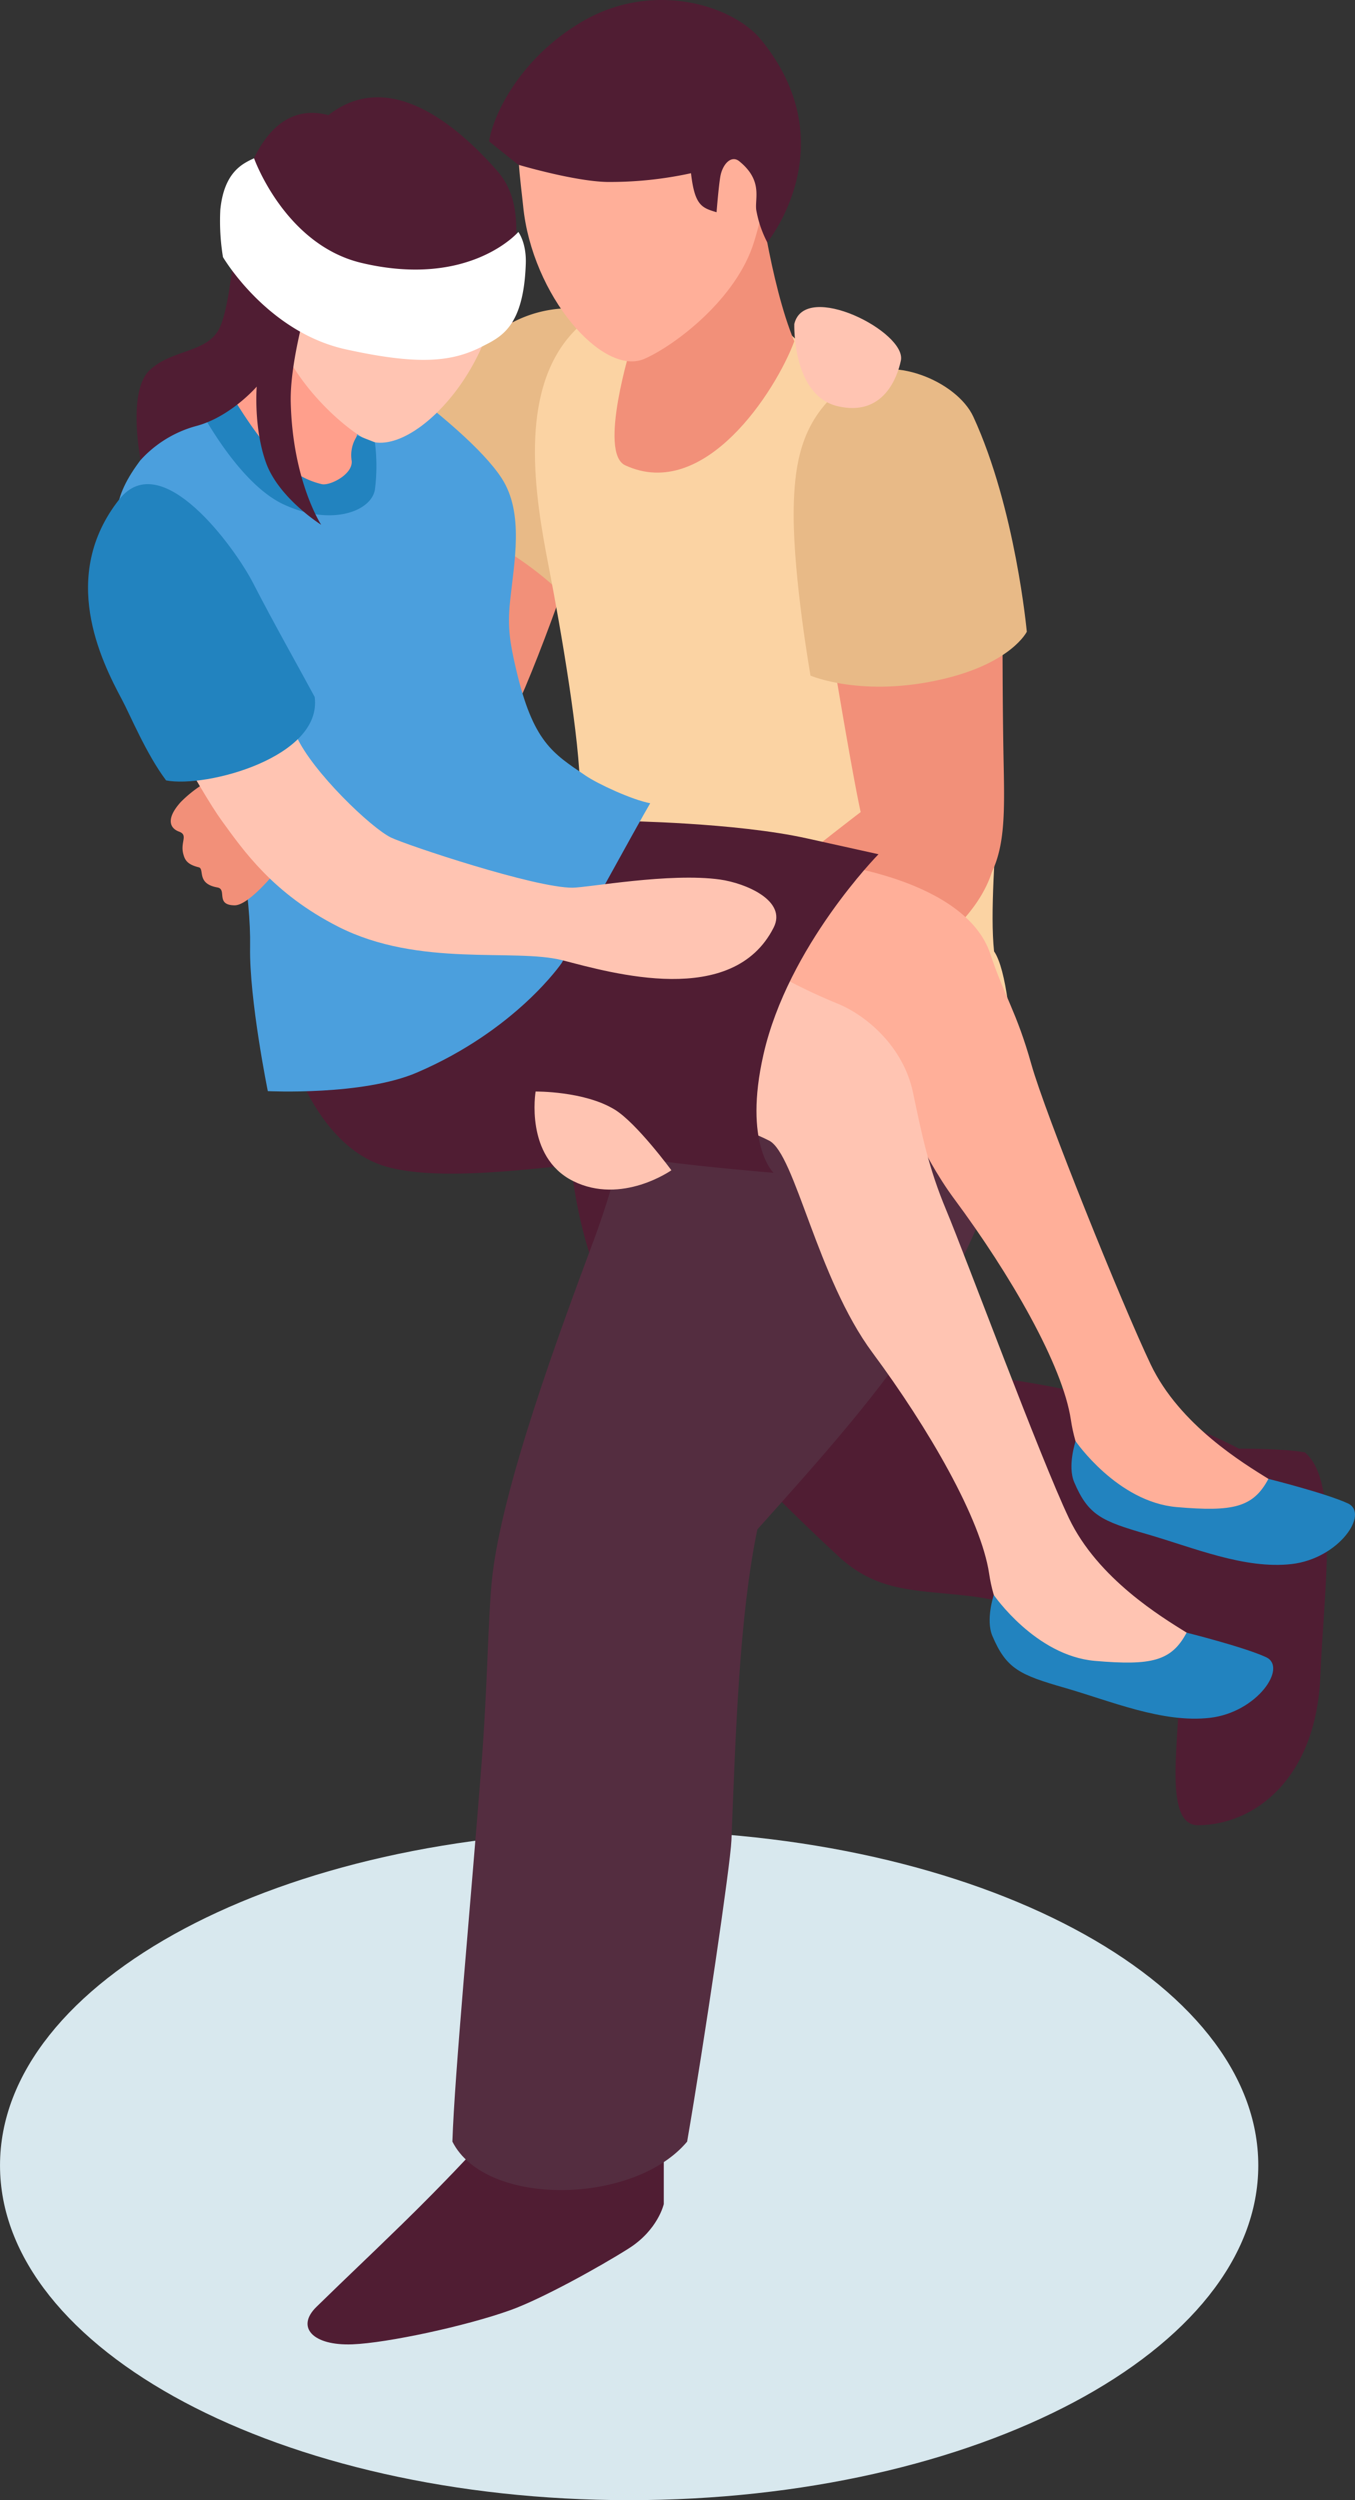
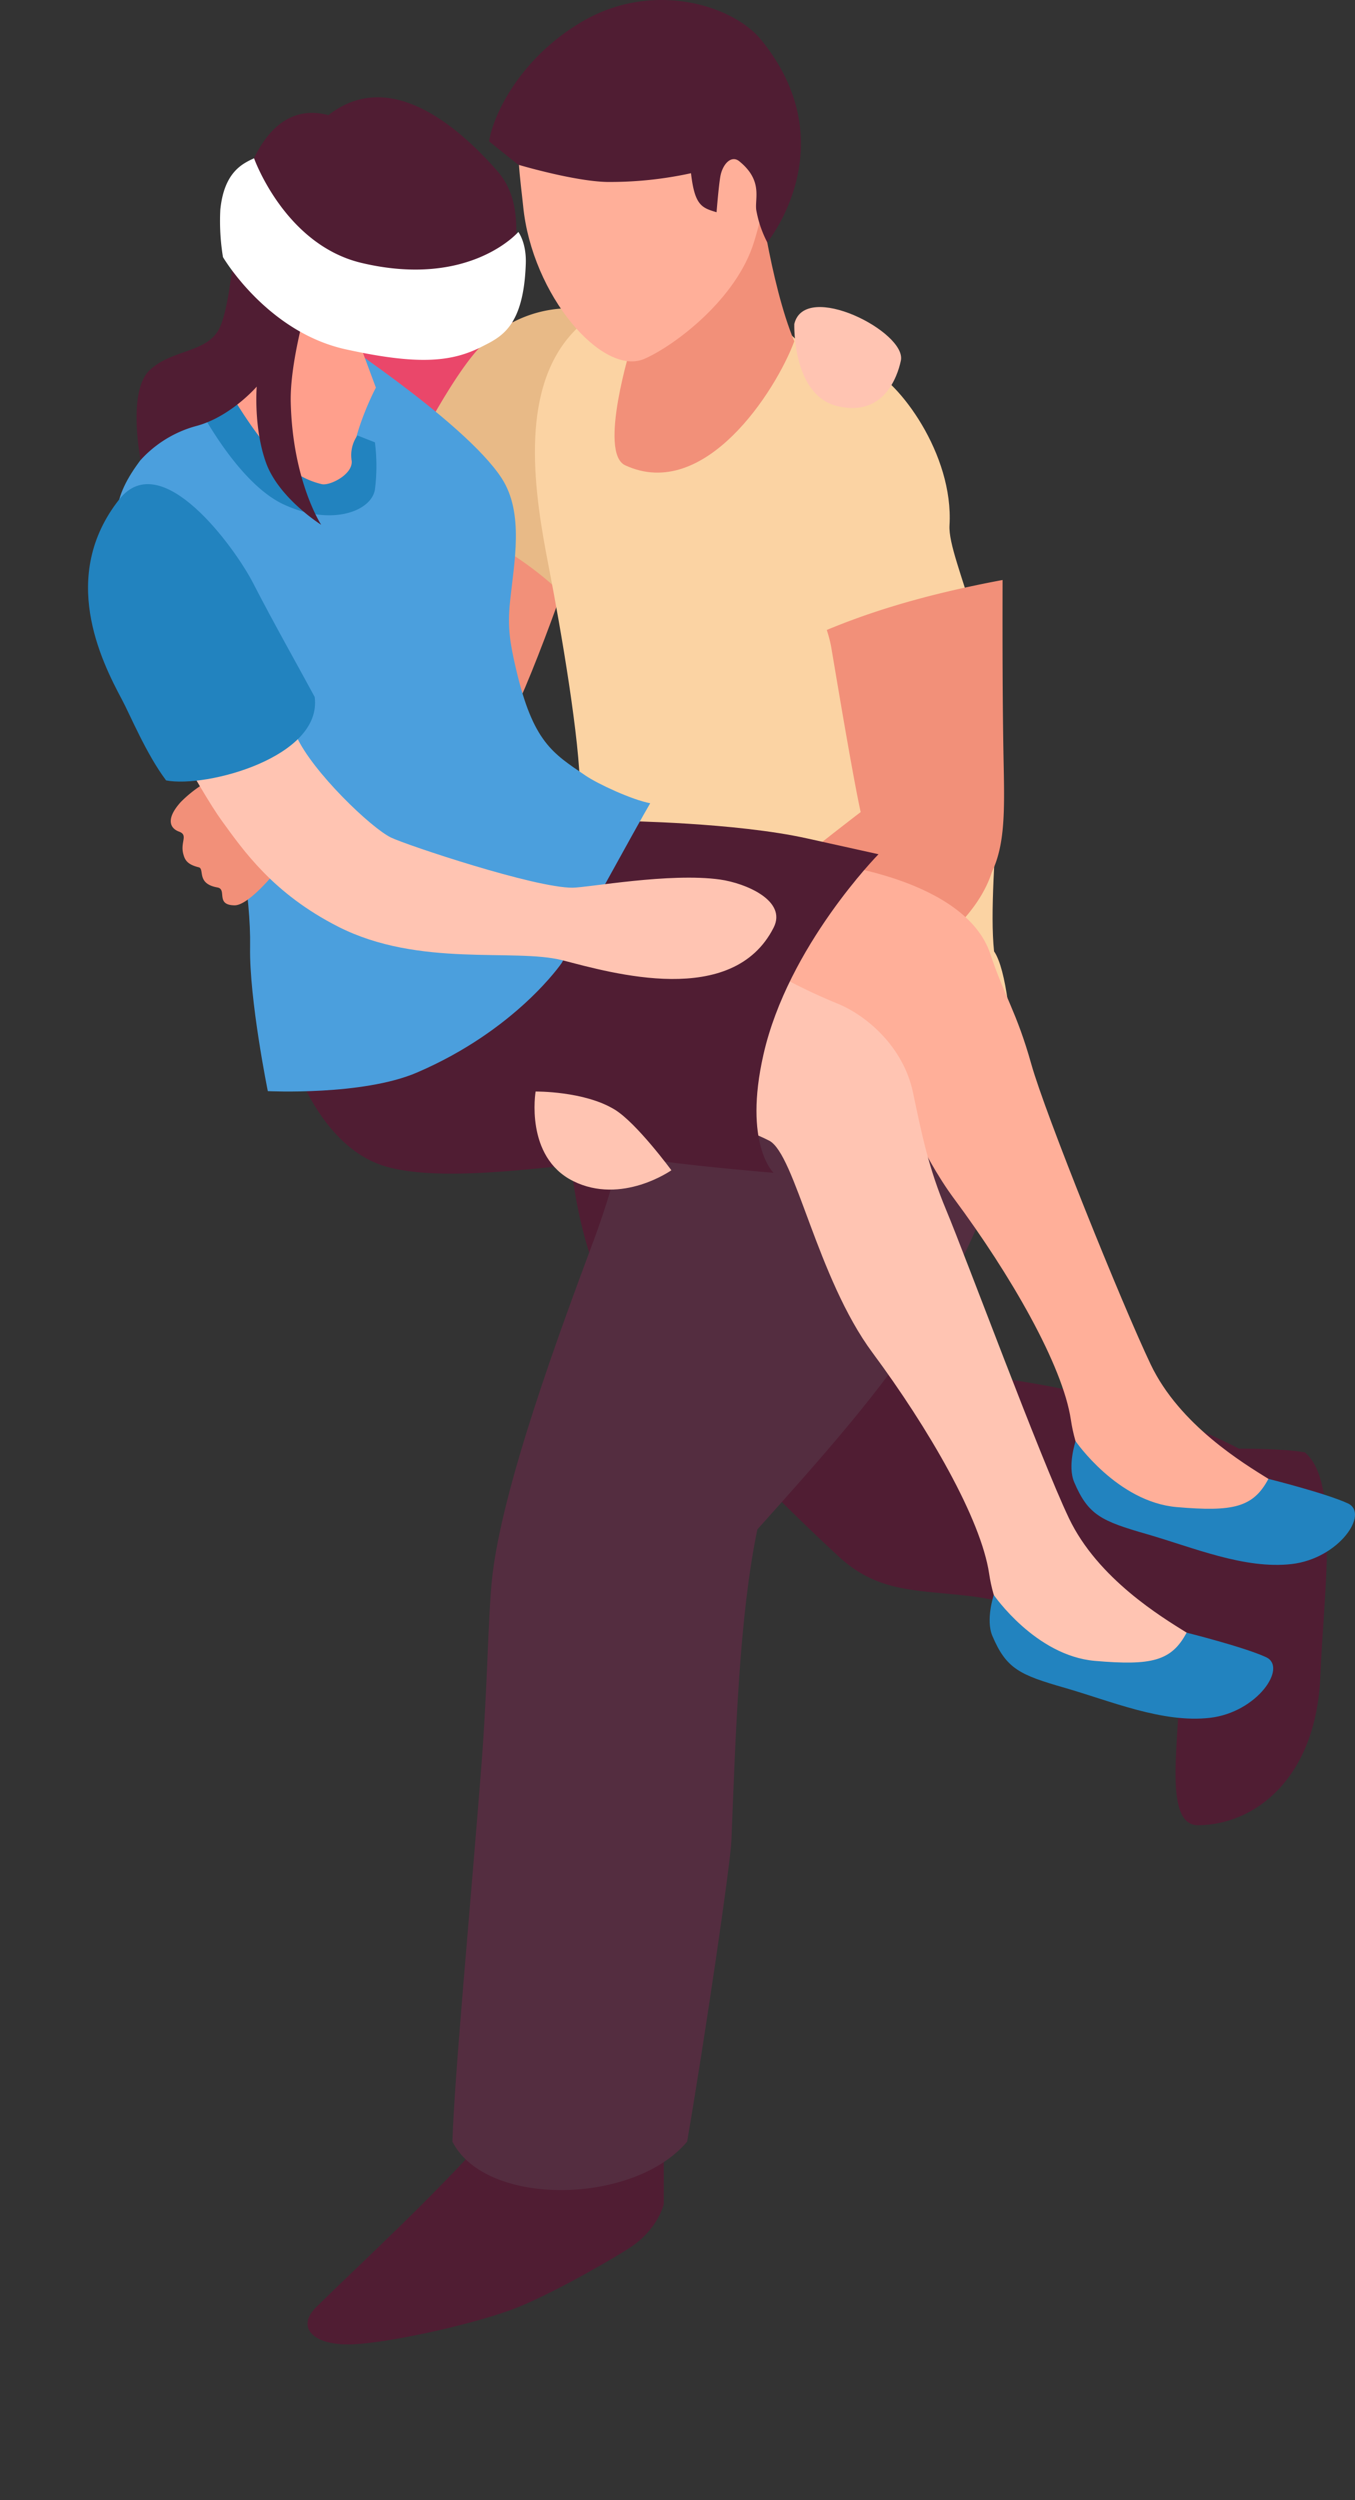
<svg xmlns="http://www.w3.org/2000/svg" id="Componente_54_1" data-name="Componente 54 – 1" width="297.847" height="549.383" viewBox="0 0 297.847 549.383">
  <rect x="0" y="0" width="297.847" height="549.383" fill="#333333" stroke="none" />
-   <path id="Trazado_631" data-name="Trazado 631" d="M1236.092,357.182c0,40.635-61.917,73.557-138.3,73.557-76.37,0-138.285-32.922-138.285-73.557s61.915-73.557,138.285-73.557C1174.175,283.625,1236.092,316.551,1236.092,357.182Z" transform="translate(-959.504 118.645)" fill="#d8e8ee" />
  <g id="Grupo_304" data-name="Grupo 304" transform="translate(19.351)">
    <g id="Grupo_299" data-name="Grupo 299" transform="translate(44.514)">
      <path id="Trazado_632" data-name="Trazado 632" d="M1000.5,98.146c4.057-1.336,13.538-.381,21.82-1.1,10.867-.944,16.281-3.625,16.281-3.625s5.716,10.136,6.354,16.673c.531,5.444,1.81,16.673,1.81,16.673l-53.707-7.7S991.125,101.235,1000.5,98.146Z" transform="translate(-992.895 -28.848)" fill="#ea476a" />
      <path id="Trazado_633" data-name="Trazado 633" d="M1102.035,275.438s3.658,9.1,3.509,16.877c-.22,11.378-3.165,28.315,4.211,28.264,12.415-.084,25.969-10.231,26.865-32.859.737-18.641,4.323-42.7-3.421-49.073-4.748-.877-14.49-.828-14.49-.828Z" transform="translate(-910.249 80.499)" fill="#501d33" />
      <path id="Trazado_634" data-name="Trazado 634" d="M1028.338,180.958s-6.721,52.034,14.87,77.374a514.393,514.393,0,0,0,43.673,45.871c8.76,8.326,16.975,7.641,29.3,9.08s49.345,12.294,49.345,12.294,15.935-31.508,9.74-44.7c-25.16-13.076-55.6-15.792-55.6-15.792l-17.181-30.135Z" transform="translate(-966.805 37.441)" fill="#501d33" />
      <path id="Trazado_635" data-name="Trazado 635" d="M1049.9,100.356c-8.324.58-17.878,6.95-21.676,13.35-6.691,11.273-6.414,18.518-6.691,29.156-.2,7.507-.668,25.364-14.578,32.413-2.153,1.091-7.576,5.084-14.035,10.074,1.82,9.125,6.071,17.476,11.067,25.392,6.384-2.615,11.819-4.806,14.161-5.846,11.32-5.029,20.591-18.035,23.695-24.449,6.659-13.766,17.109-45.344,17.109-45.344Z" transform="translate(-992.876 -23.595)" fill="#f29079" />
      <path id="Trazado_636" data-name="Trazado 636" d="M1031.809,326.238s-6.827,7.424-15.947,16.314c-8.438,8.229-11.053,10.6-18.883,18.24-4.574,4.463-.808,8.567,7.909,8.233,7.663-.3,25.014-4.026,34.723-7.514,6.9-2.478,19.537-9.466,26-13.55s7.718-9.756,7.718-9.756V324.476Z" transform="translate(-991.285 146.12)" fill="#501d33" />
      <path id="Trazado_637" data-name="Trazado 637" d="M1060.993,169.245s-5.565,44.608-16.726,74.574c-7.14,19.172-20.516,54.884-22.477,75.165-.819,8.473-.947,23.315-2.235,39.942-2.406,31.033-5.948,68.415-6.414,83.1,7.31,14.457,39.923,13.944,51.6,0,3.792-22.038,9.524-60.922,9.735-66.2.923-23.2,1.7-49.1,5.7-68.318,26.376-29.543,56.309-61.961,55.995-103.228C1136.052,188.907,1060.993,169.245,1060.993,169.245Z" transform="translate(-977.564 28.571)" fill="#542d40" />
      <path id="Trazado_638" data-name="Trazado 638" d="M1043.244,95.261a27.143,27.143,0,0,0-17.892,8.565c-8.033,8.479-20.446,34.664-20.446,34.664s23.229,2.574,41.988,22.857c6.286,6.8,8.568-60.107,8.119-62.425S1043.244,95.261,1043.244,95.261Z" transform="translate(-983.8 -27.453)" fill="#e8ba87" />
      <path id="Trazado_639" data-name="Trazado 639" d="M1081.1,104.191s9.187,3.421,15.731,6.129,18.7,18.773,17.762,34.463c-.467,7.844,12.018,29.156,10.684,58.527-.613,13.538-1.78,26.58-.888,35.1,2.75,3.927,3.956,17.179,3.956,23.8-8.431,10.551-23,15.286-66.524,10.551-23.646-2.573-37.257-20.584-35.388-26.072,1.017-2.986,5-10.712.086-21.542-4.486-9.883,6.864-16.731,6.864-21.829,0-11.18-4.172-35.5-6.95-49.783-2.984-15.343-6.623-37.964,5.182-50.9C1047.8,84.908,1071.384,94.568,1081.1,104.191Z" transform="translate(-969.745 -29.354)" fill="#fbd3a3" />
      <path id="Trazado_640" data-name="Trazado 640" d="M1037.166,115.314s-7.41,23.725-1.386,26.5c17.5,8.083,33.147-16.46,37.157-27.262-5.326-12.657-8.152-35.287-8.152-35.287Z" transform="translate(-962.207 -39.563)" fill="#f29079" />
      <g id="Grupo_298" data-name="Grupo 298" transform="translate(50.069 7.645)">
        <path id="Trazado_641" data-name="Trazado 641" d="M1067.41,66.315c-9.153-7.486-37.029-10.022-45.161,13-1.791,5.07-.315,14.13.2,19.347,1.927,19.63,17.493,37.6,26.693,33.553,6.521-2.868,20.228-13.058,24.088-25.768C1077.573,92.14,1079.335,76.066,1067.41,66.315Z" transform="translate(-1021.388 -61.024)" fill="#ffaf99" />
      </g>
      <path id="Trazado_642" data-name="Trazado 642" d="M1067.831,182c-1.234,6.425,13.244,14.1,26.232,14.777,5.6-6.771,4.963-16.745,4.738-29.966-.176-10.319-.22-21.9-.185-37.61-13.2,2.479-26.142,5.762-38.646,10.986a28.346,28.346,0,0,1,.952,3.606C1062.252,151.6,1066.084,174.8,1067.831,182Z" transform="translate(-942.102 -1.754)" fill="#f29079" />
-       <path id="Trazado_643" data-name="Trazado 643" d="M1095.335,113.318c-3.611-7.846-18.361-14.014-26.485-8.2-9.985,7.145-12.96,15.334-13.02,29.471s3.7,35.595,3.7,35.595,11.44,4.945,29.235.729c14.979-3.546,18.314-10.37,18.314-10.37S1104.6,133.439,1095.335,113.318Z" transform="translate(-945.238 -21.726)" fill="#e8ba87" />
      <path id="Trazado_644" data-name="Trazado 644" d="M1095.854,154.412s-10.349,7.546-24.9,19.275-36.783,38.368-36.783,38.368l19.929,12.324s32.115-23.32,40.983-28.332,17.987-12.838,20.8-22C1118.329,166.1,1095.854,154.412,1095.854,154.412Z" transform="translate(-961.639 17.339)" fill="#f29079" />
      <path id="Trazado_645" data-name="Trazado 645" d="M1024.147,92.872s12.113,3.606,19.441,3.782a83.051,83.051,0,0,0,18.523-1.919c.808,7.071,2.353,7.605,5.62,8.575,0,0,.409-5.254.8-7.686.45-2.848,2.412-4.962,4.2-3.509,5.244,4.265,3.364,8.15,3.725,10.709a24.742,24.742,0,0,0,2.416,7.1s17.509-21.322-1.339-44.494c-6.173-7.586-23.77-13.141-39.343-4.012-13.766,8.069-19.637,20.686-20.449,26.324C1021.146,90.5,1024.147,92.872,1024.147,92.872Z" transform="translate(-974.085 -56.674)" fill="#501d33" />
    </g>
    <g id="Grupo_303" data-name="Grupo 303" transform="translate(0 21.378)">
      <g id="Grupo_302" data-name="Grupo 302">
        <path id="Trazado_646" data-name="Trazado 646" d="M1072.133,164.629s30.441,3.242,35.978,19.985c3.021,9.132,5.753,12.626,9,24.2,3.065,10.911,19.848,52.533,26.21,65.9s20.52,21.829,25.888,25.176-.671,15.543-11.4,12.058-12.16-4.486-17.367-4.69-12.853-8.21-14.643-20.3-13.394-32.075-25.64-48.574c-7.353-9.906-12.78-23.524-16.954-33.794-2.778-6.836-36.973-17.915-38.835-19.692C1039.707,180.446,1072.133,164.629,1072.133,164.629Z" transform="translate(-909.75 3.698)" fill="#ffaf99" />
        <path id="Trazado_647" data-name="Trazado 647" d="M1113.694,251.367c12.455,1.09,16.871.051,20.178-6.2,0,0,12.67,3.17,17.464,5.388s-1.958,12.139-12.355,13.331-21.755-3.676-31.859-6.584c-9.909-2.85-12.867-4.154-15.944-11.417-1.515-3.574.313-9,.313-9S1100.637,250.227,1113.694,251.367Z" transform="translate(-874.411 58.419)" fill="#2283bf" />
        <path id="Trazado_648" data-name="Trazado 648" d="M1045.2,170.182c4.557.118,18.683,12.821,39.055,21.094,6.177,2.508,14.4,9.345,16.536,19.5,1.979,9.414,3.441,16.613,7.3,25.837,4.372,10.456,20.605,54.322,26.967,67.689s20.52,21.829,25.888,25.178-.67,15.543-11.4,12.058-12.16-4.486-17.367-4.692-12.852-8.208-14.643-20.3-13.394-32.075-25.64-48.574-16.991-43.668-22.727-46.609c-11.575-5.943-31.017-7.126-35.514-16.216C1028.054,193.841,1031.528,169.83,1045.2,170.182Z" transform="translate(-919.457 7.9)" fill="#ffc4b2" />
        <path id="Trazado_649" data-name="Trazado 649" d="M992.352,207.359s5.81,23.359,22.061,27.946,48.625-2.773,59.666-1.3,25.392,2.634,25.392,2.634-6.676-6.317-2.212-25.988c5.41-23.844,25.287-44.01,25.287-44.01l-15.757-3.49c-15.755-3.492-40.438-3.811-40.438-3.811Z" transform="translate(-948.792 -0.308)" fill="#501d33" />
        <path id="Trazado_650" data-name="Trazado 650" d="M1103.462,270.6c12.457,1.088,16.871.049,20.178-6.2,0,0,12.67,3.168,17.464,5.388s-1.959,12.139-12.354,13.329-21.757-3.674-31.861-6.583c-9.909-2.85-12.867-4.154-15.944-11.417-1.513-3.576.311-9,.311-9S1090.406,269.455,1103.462,270.6Z" transform="translate(-882.159 72.981)" fill="#2283bf" />
        <path id="Trazado_651" data-name="Trazado 651" d="M984.649,119.046c-11.742,12.469-12.5,17.144-11.8,25.1.728,8.361-3.834,10.445-3.834,10.445s24.617,25.22,27.478,39.064,5.8,28.685,5.6,40.146,3.894,31.638,3.894,31.638,20.838,1.033,32.757-4.077c21.883-9.384,31.843-24.085,31.843-24.085s17.508-31.887,19.455-35.1c-4-.754-11.521-4.239-14.218-6.078-7.2-4.91-11.524-7.328-15.271-23.387-1.318-5.646-1.914-9.141-1.33-14.78.9-8.714,3.138-19.458-1.8-27.123-8.141-12.626-39.99-33.194-39.99-33.194S995.714,107.3,984.649,119.046Z" transform="translate(-966.468 -47.05)" fill="#4b9fdd" />
        <path id="Trazado_652" data-name="Trazado 652" d="M980.127,159.853a26.9,26.9,0,0,1,9.992-6.374c4.007-1.269,5.036,1.095,5.258,4.681,3.617.494,3.7,2.016,3.126,4.759,2.534.339,3.632,1.06,3.513,4.627,1.9.74,2.675,2.668.294,5.936-1.661,2.277-7.37,9.11-10.364,9.085-4.307-.037-1.569-3.537-3.774-3.926-4.7-.826-2.761-4.1-4.11-4.432-2.585-.629-3.052-1.673-3.384-2.884-.74-2.68,1.158-4.182-.947-4.955S976.86,163.455,980.127,159.853Z" transform="translate(-959.728 -5.007)" fill="#f29079" />
        <path id="Trazado_653" data-name="Trazado 653" d="M1007.572,156.886c3.518,7.734,16.381,20.077,20.772,22.187,3.5,1.683,31.645,11.072,39.886,11.013,3.478-.026,21.393-3.353,32.441-1.791,5.569.787,14.78,4.618,11.765,10.563-8.993,17.72-35.558,9.976-46.383,7.184-10.589-2.731-31.5,1.676-49.331-7.389-14.255-7.25-20.773-16.641-25.617-23.32s-15.842-27.364-15.842-27.364l23.175-9.881S1004.055,149.156,1007.572,156.886Z" transform="translate(-961.733 -16.401)" fill="#ffc4b2" />
        <path id="Trazado_654" data-name="Trazado 654" d="M1003.873,139c4.277,8.349,11,20.28,13.513,24.978,1.743,13.239-23.9,20.056-32.66,18.339-4.363-5.8-7.909-14.4-9.677-17.7-4.687-8.744-13.874-27.267-.612-44.068C983.719,108.79,999.931,131.3,1003.873,139Z" transform="translate(-967.564 -32.207)" fill="#2283bf" />
        <g id="Grupo_301" data-name="Grupo 301" transform="translate(29.078)">
          <g id="Grupo_300" data-name="Grupo 300" transform="translate(0 10.913)">
            <path id="Trazado_655" data-name="Trazado 655" d="M1018.305,118.1s-4.412,8.287-5.34,15.921c2.2,6.085-7.3,8.412-11.842,4.769-8.189-6.57-17.337-15.683-17-21.569a90.613,90.613,0,0,1,23.015-29.179Z" transform="translate(-984.111 -65.213)" fill="#ff9f8c" />
-             <path id="Trazado_656" data-name="Trazado 656" d="M1003.316,78.314c9.619-5.846,30.94-5.8,36.345,16.806,5.667,23.705-18.024,50.075-28.534,44.061-5.887-3.365-17.848-14.378-20.235-26.8C988.205,98.408,995.842,82.853,1003.316,78.314Z" transform="translate(-979.393 -75.049)" fill="#ffc4b2" />
+             <path id="Trazado_656" data-name="Trazado 656" d="M1003.316,78.314C988.205,98.408,995.842,82.853,1003.316,78.314Z" transform="translate(-979.393 -75.049)" fill="#ffc4b2" />
          </g>
          <path id="Trazado_657" data-name="Trazado 657" d="M986.173,96.507c.965-9.162,6.21-27.482,20.263-23.746,12.253-9.57,26.21-.125,37.076,12.211,6.535,7.419,3.889,17.68,2.578,30.132,0,0-21.073,2.889-31.395-5.216-18.681,7.145-14.949,11.441-17.023,14.845C991.517,116.863,984.85,109.07,986.173,96.507Z" transform="translate(-982.678 -68.839)" fill="#501d33" />
        </g>
        <path id="Trazado_658" data-name="Trazado 658" d="M987.925,102.971l-6.869,6.95s8.777,17.662,19.316,22.546,19.251,1.464,20.033-3.253a40.882,40.882,0,0,0,0-10.4l-3.841-1.511a7.524,7.524,0,0,0-1.285,5.407c.513,3.075-4.783,5.709-6.554,5.291-6.484-1.531-11.694-6.456-18.975-18.151A11.869,11.869,0,0,1,987.925,102.971Z" transform="translate(-957.347 -42.992)" fill="#2283bf" />
        <path id="Trazado_659" data-name="Trazado 659" d="M1012.873,96.4s-5.609,16.947-5.349,27.564c.427,17.348,6.692,26.889,6.692,26.889s-9.354-5.853-12.144-13.687c-2.754-7.728-2.024-16.673-2.024-16.673s-5.792,6.709-13.371,8.674a25.6,25.6,0,0,0-12.151,7.454s-2.98-15.04,1.972-19.729,12.824-3.734,15.441-9.415,3.6-22.9,3.6-22.9Z" transform="translate(-962.966 -56.916)" fill="#501d33" />
        <path id="Trazado_660" data-name="Trazado 660" d="M991.571,76.464c-2.462,1.156-6.574,2.956-7.414,11.308a48.9,48.9,0,0,0,.582,10.408s9.63,16.451,26.986,20.268c15.935,3.506,23.273,2.806,29.935-.594,4.142-2.116,9.185-4.237,9.644-18.26.153-4.627-1.641-6.939-1.641-6.939s-10.695,12.429-34.447,6.811C998.313,95.467,991.571,76.464,991.571,76.464Z" transform="translate(-955.079 -63.065)" fill="#fff" />
      </g>
      <path id="Trazado_661" data-name="Trazado 661" d="M1055.912,98.788s-.517,15.7,9.526,18.068,13.125-6.349,13.9-10.022C1080.661,100.565,1058.24,89.153,1055.912,98.788Z" transform="translate(-900.665 -48.976)" fill="#ffc4b2" />
    </g>
    <path id="Trazado_662" data-name="Trazado 662" d="M1023.655,193.167s-2.443,14.339,8.244,19.671,21.6-2.371,21.6-2.371-7.635-10.378-12.447-13.325C1034.345,193.032,1023.655,193.167,1023.655,193.167Z" transform="translate(-925.27 46.686)" fill="#ffc4b2" />
  </g>
</svg>